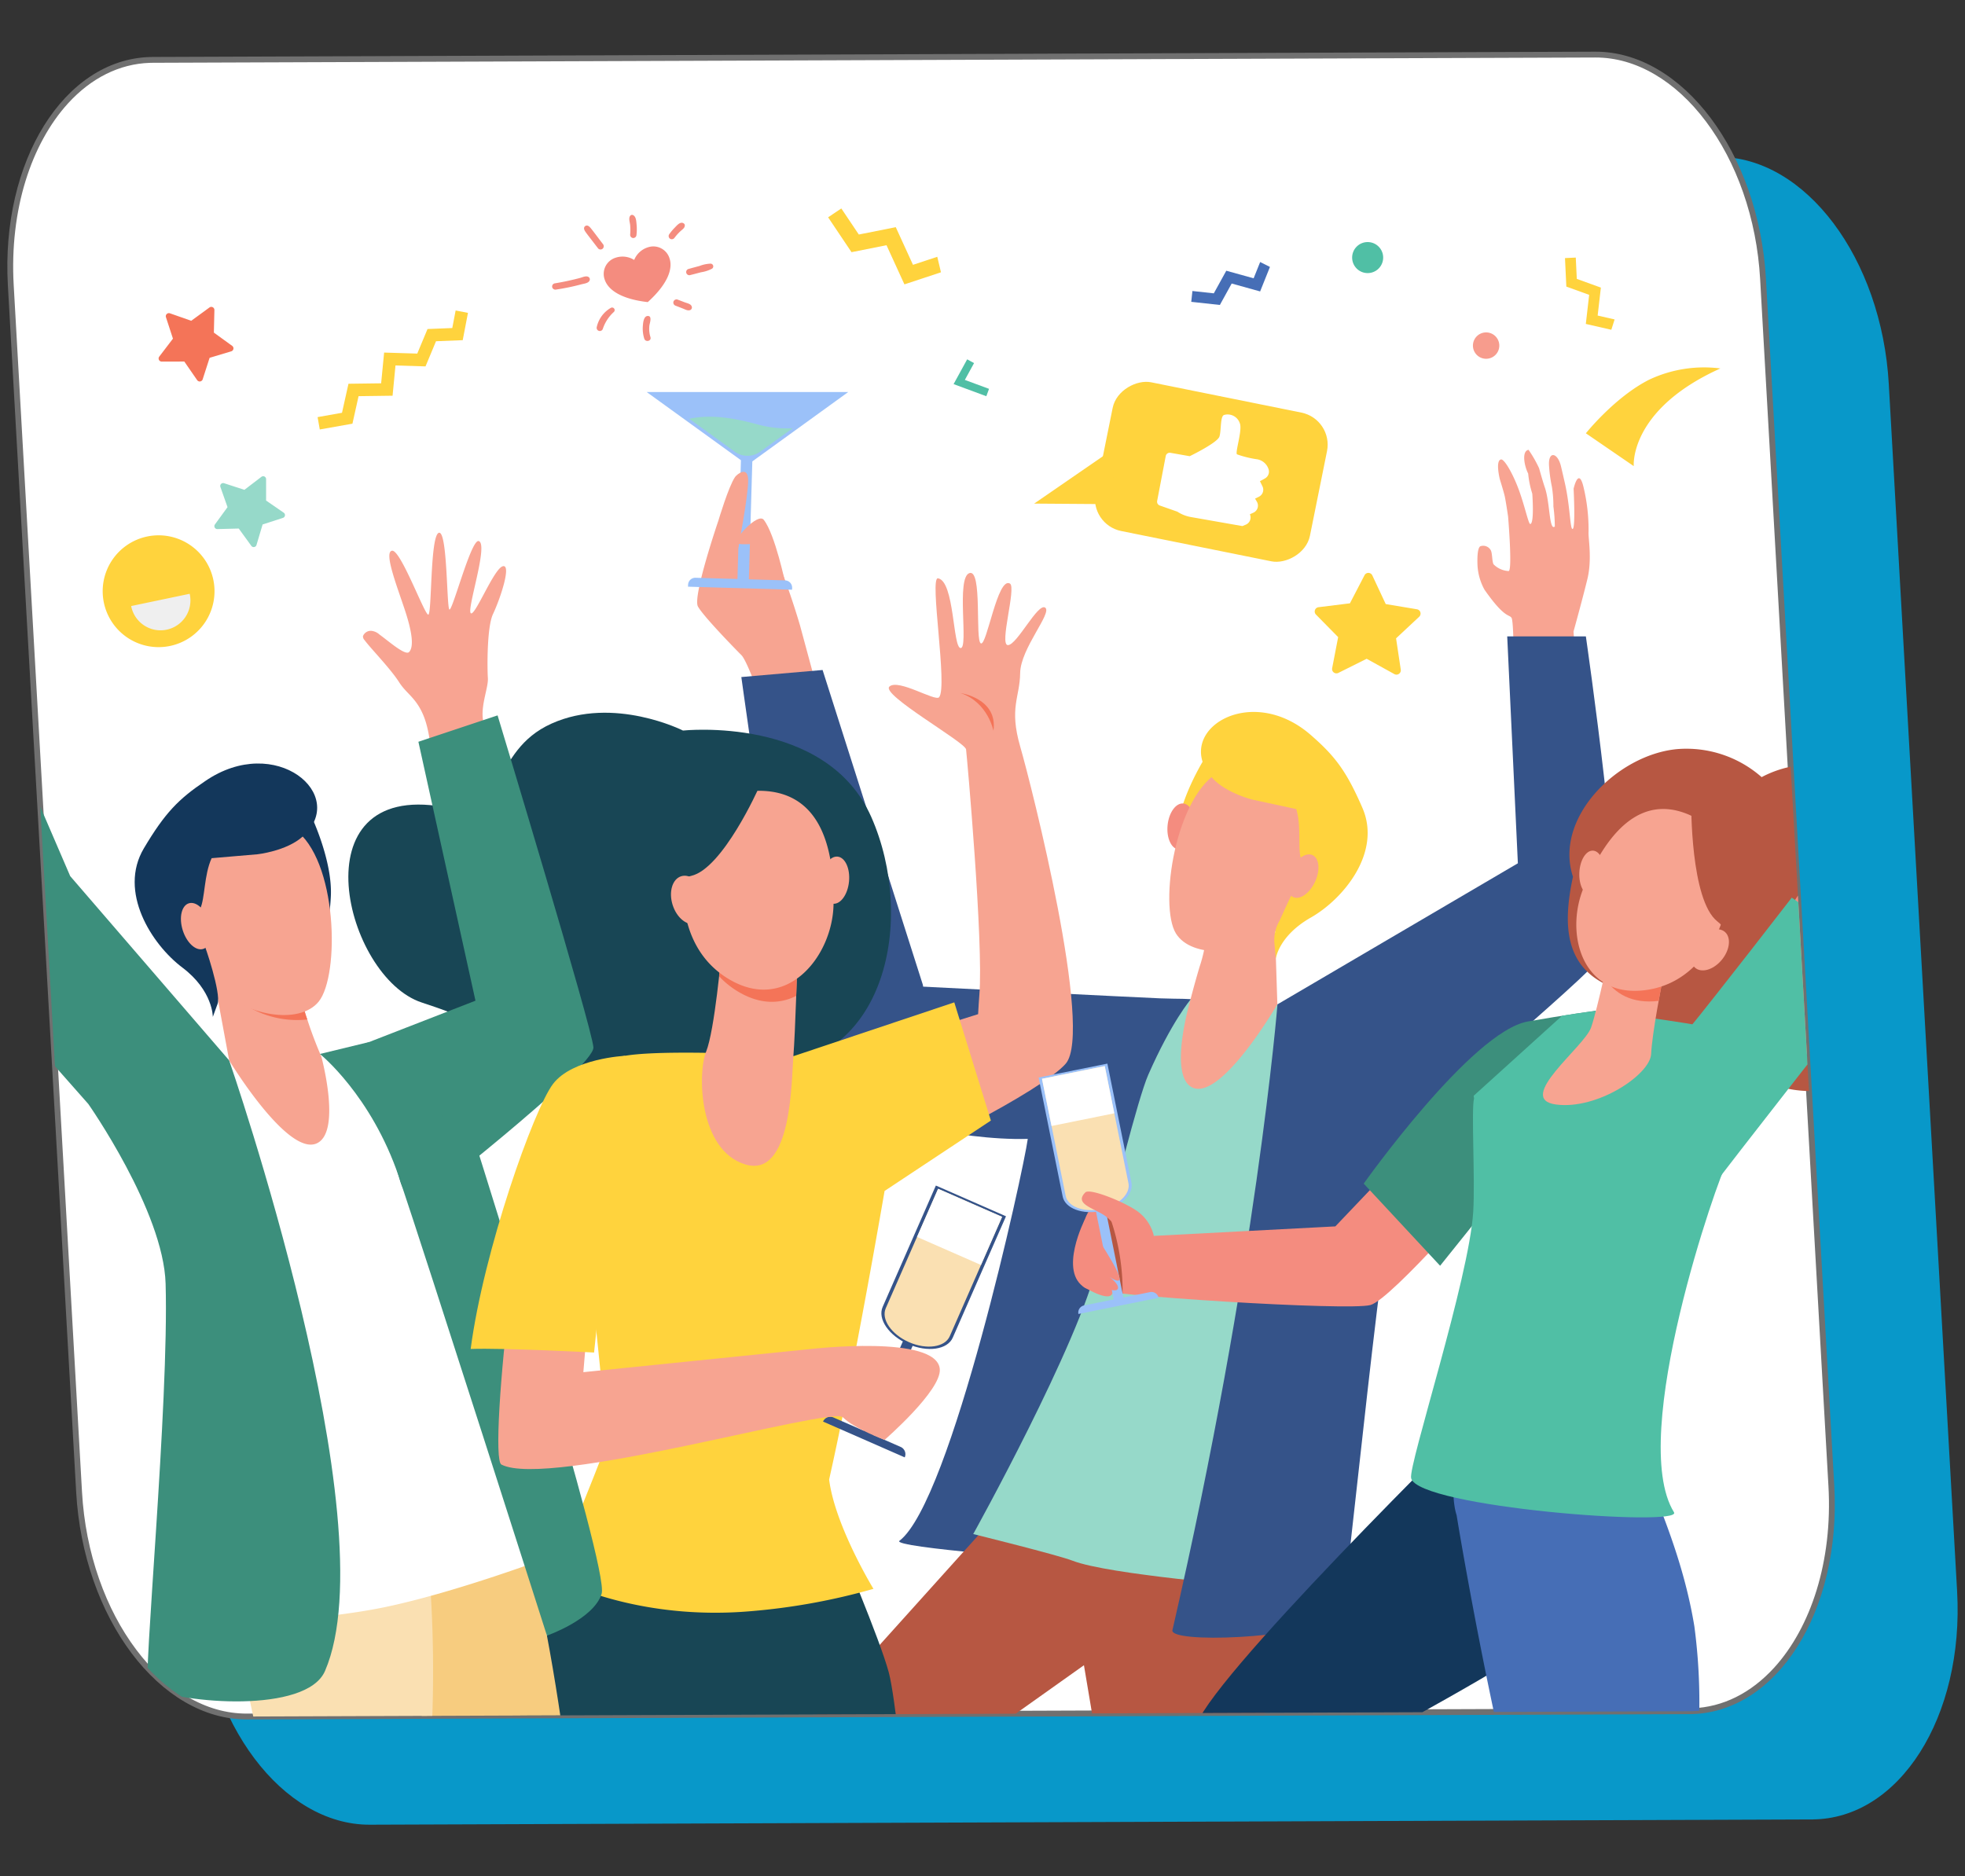
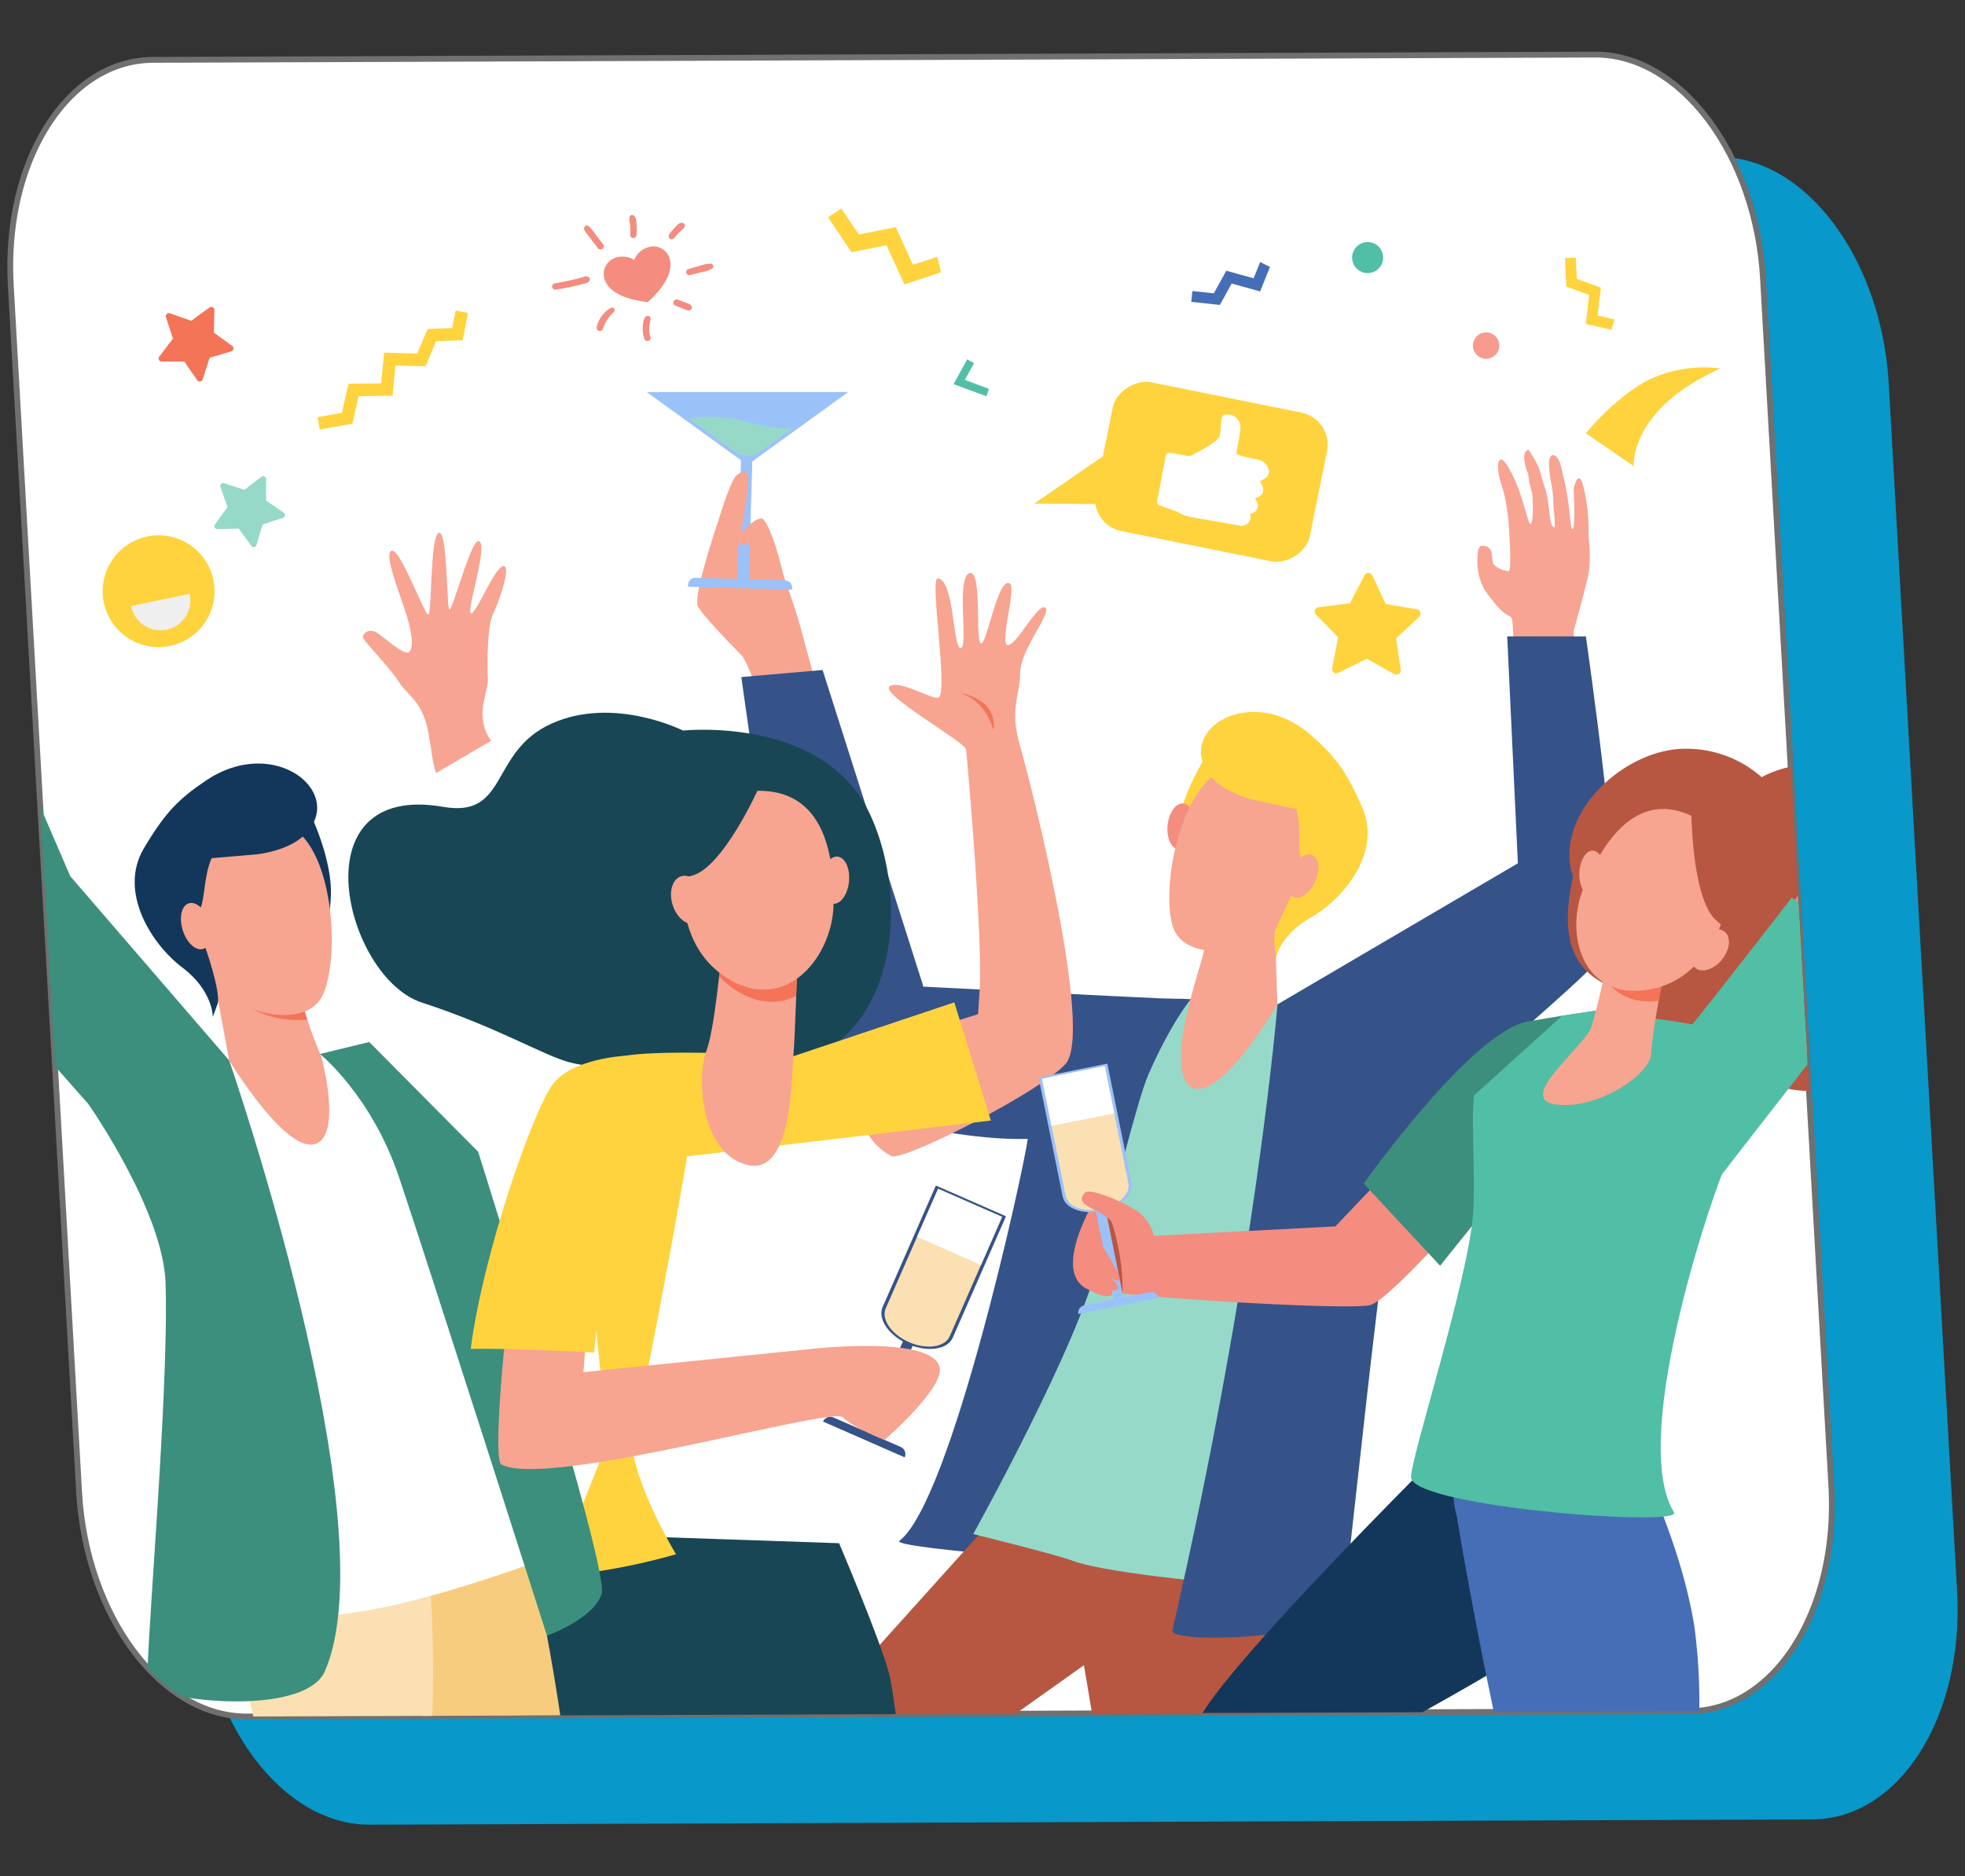
<svg xmlns="http://www.w3.org/2000/svg" width="336.921" height="321.756" viewBox="0 0 336.921 321.756">
  <rect x="0" y="0" width="336.921" height="321.756" fill="#333333" stroke="none" />
  <defs>
    <clipPath id="clip-path">
      <path id="Path_7230" data-name="Path 7230" d="M5194.263,1392.745c-.192.007-.388.01-.581.011l-247.3.907c-14.666.053-27.577-17.2-28.781-38.47l-11.715-207a54.844,54.844,0,0,1,.268-9.426,48.22,48.22,0,0,1,1.787-8.579,35.587,35.587,0,0,1,7.386-13.479c4.08-4.47,9.04-6.931,14.344-7.116.192-.007.388-.011.581-.011l247.3-.907c14.666-.054,27.577,17.2,28.781,38.469l11.715,207a54.8,54.8,0,0,1-.268,9.426,48.177,48.177,0,0,1-1.787,8.579,35.575,35.575,0,0,1-7.386,13.478C5204.527,1390.1,5199.567,1392.56,5194.263,1392.745Z" fill="none" />
    </clipPath>
  </defs>
  <g id="Group_3067" data-name="Group 3067" transform="translate(-4859.064 -820.061)">
    <path id="Path_7113" data-name="Path 7113" d="M26.562.276,273.742,8c14.944.467,27.438,18.348,27.9,39.939l4.484,207.28c.467,21.591-11.269,38.715-26.213,38.248l-247.18-7.725C17.793,285.275,5.3,267.394,4.832,245.8L.349,38.524C-.118,16.933,11.618-.191,26.562.276Z" transform="translate(4879.786 848.531) rotate(-2)" fill="#0898c9" />
    <g id="Path_7114" data-name="Path 7114" transform="translate(4858.72 830.479) rotate(-2)" fill="#fff">
      <path d="M 280.513 292.976 C 280.321 292.976 280.125 292.973 279.932 292.967 L 32.753 285.243 C 18.094 284.784 5.793 267.087 5.332 245.792 L 0.849 38.513 C 0.779 35.319 0.98 32.153 1.445 29.102 C 1.897 26.141 2.598 23.278 3.53 20.591 C 5.355 15.332 8.07 10.763 11.382 7.378 C 15.615 3.053 20.658 0.767 25.966 0.767 C 26.158 0.767 26.354 0.77 26.546 0.776 L 273.726 8.501 C 288.385 8.959 300.686 26.656 301.147 47.951 L 305.63 255.23 C 305.699 258.424 305.499 261.59 305.034 264.641 C 304.582 267.602 303.881 270.465 302.949 273.152 C 301.124 278.411 298.409 282.98 295.096 286.365 C 290.863 290.69 285.821 292.976 280.513 292.976 Z" stroke="none" />
      <path d="M 25.966 1.267 C 20.796 1.267 15.876 3.501 11.74 7.728 C 8.479 11.061 5.803 15.565 4.003 20.755 C 3.08 23.413 2.386 26.247 1.94 29.177 C 1.479 32.2 1.28 35.337 1.348 38.502 L 5.832 245.782 C 5.944 250.966 6.755 256.015 8.243 260.789 C 9.676 265.389 11.672 269.538 14.176 273.121 C 16.662 276.68 19.521 279.498 22.673 281.496 C 25.9 283.542 29.297 284.634 32.768 284.743 L 279.948 292.468 C 280.136 292.473 280.327 292.476 280.513 292.476 C 285.683 292.476 290.602 290.242 294.739 286.015 C 298 282.682 300.676 278.178 302.476 272.988 C 303.398 270.33 304.092 267.496 304.539 264.566 C 305 261.543 305.199 258.406 305.13 255.241 L 300.647 47.961 C 300.535 42.777 299.724 37.728 298.236 32.954 C 296.803 28.354 294.807 24.205 292.303 20.622 C 289.817 17.063 286.958 14.245 283.805 12.247 C 280.578 10.201 277.182 9.109 273.71 9 L 26.531 1.275 C 26.342 1.27 26.152 1.267 25.966 1.267 M 25.966 0.267 C 26.164 0.267 26.362 0.27 26.562 0.276 L 273.742 8.001 C 288.686 8.468 301.179 26.349 301.646 47.94 L 306.13 255.219 C 306.597 276.81 294.861 293.934 279.917 293.467 L 32.737 285.742 C 17.793 285.275 5.299 267.394 4.832 245.803 L 0.349 38.524 C -0.112 17.222 11.307 0.267 25.966 0.267 Z" stroke="none" fill="#707070" />
    </g>
    <g id="Group_3042" data-name="Group 3042" transform="translate(-44.976 -279.258)">
      <g id="Group_3041" data-name="Group 3041" clip-path="url(#clip-path)">
        <g id="Group_3040" data-name="Group 3040">
          <path id="Path_7115" data-name="Path 7115" d="M5027.239,1188.525s-4.473,13.087-3.531,14.792,6.468,7.358,7.469,8.358,3.506,8.16,3.506,8.16l9.885-.849-3.358-12.422s-4.887-16.921-7.866-16.921A21.073,21.073,0,0,1,5027.239,1188.525Z" fill="#f7a491" />
          <g id="Group_3014" data-name="Group 3014">
            <path id="Path_7116" data-name="Path 7116" d="M4888.459,1227.4l16.085,3.859c-3.385-11.341-6.316-23.323-6.446-26.674-.183-4.718-10.018-11.794-13.032-11.882-3.235-.095-4.212,13.285-2.924,16.034.654,1.4,7.4,2.229,7.4,2.229S4888.615,1218.515,4888.459,1227.4Z" fill="#f7a491" />
            <path id="Path_7117" data-name="Path 7117" d="M4890.622,1195.019a17.167,17.167,0,0,0-4.3-2.03c.221.624.394,1.3.56,1.95a27.158,27.158,0,0,1,1.219,8.923,7.659,7.659,0,0,1-1.422,4.352,16.866,16.866,0,0,1-2.1,1.791,22.3,22.3,0,0,0,3.4.732c1.4-1.341,3.7-3.628,3.826-6.75A32.074,32.074,0,0,0,4890.622,1195.019Z" fill="#f47458" />
            <g id="Group_3013" data-name="Group 3013">
              <g id="Group_3011" data-name="Group 3011">
                <path id="Path_7118" data-name="Path 7118" d="M4877.136,1216.058l-2.069-2.136.173-.109c1.907-1.211,9.551-5.8,10.393-6.7a5.425,5.425,0,0,0,1.325-3.385,18.017,18.017,0,0,0-1.068-6.918c-.4-1.354-.852-2.888-2.064-3.26a62.424,62.424,0,0,0-6.623.143l-.07-2.73c1.759-.054,6.305-.456,7.9.017,3.256.968,3.74,3.942,4.387,5.906a18.685,18.685,0,0,1,.926,6.919,7.8,7.8,0,0,1-2,4.911c-.779.847-3.565,2.628-8.772,5.83-.937.576-1.746,1.074-2.265,1.4Z" fill="#355389" />
              </g>
              <path id="Path_7119" data-name="Path 7119" d="M4879.89,1208.321c-1.775-8.433-.857-22.042-.857-22.042l-19.269.75s1.972,13.5.857,22.042-1.4,9.451-1.4,9.451c.039.987,5.174,1.589,11.471,1.344s11.37-1.244,11.331-2.231C4882.021,1217.635,4881.666,1216.754,4879.89,1208.321Z" fill="#355389" />
              <path id="Path_7120" data-name="Path 7120" d="M4878.268,1187.055l-17.681.687c.182,1.368.539,4.271.8,7.726l16.69-.649C4878.062,1191.354,4878.192,1188.432,4878.268,1187.055Z" fill="#f7cc7f" />
              <path id="Path_7121" data-name="Path 7121" d="M4861.383,1195.468l2.307-.09c0-.589.172-1.034.687-1.214,1.387-.485,1.845.9,3.509,1.051l.871-.034a5.751,5.751,0,0,0,.964-.237c2.378-.793,2.412-3.829,2.412-3.829,3.005-.808,5.009-1.6,6.066-2.646.024-.568.048-1.047.069-1.414l-17.681.687C4860.769,1189.11,4861.126,1192.013,4861.383,1195.468Z" fill="#f47458" />
              <path id="Path_7122" data-name="Path 7122" d="M4878.073,1194.819l-16.69.649a72.535,72.535,0,0,1-.051,13.7c-.8,6.108-1.176,8.352-1.335,9.157a10.549,10.549,0,0,0,3.276.648,63.52,63.52,0,0,0,14.742-.573,10.532,10.532,0,0,0,3.216-.9c-.221-.79-.773-3-2.042-9.026A72.587,72.587,0,0,1,4878.073,1194.819Z" fill="#f47458" />
              <g id="Group_3012" data-name="Group 3012">
                <path id="Path_7123" data-name="Path 7123" d="M4864.179,1200.612c.559-1.413-.491-3.77-.489-5.234l-2.307.09c.159,2.124.279,4.458.3,6.773A3.1,3.1,0,0,0,4864.179,1200.612Z" fill="#b75742" />
                <path id="Path_7124" data-name="Path 7124" d="M4867.886,1195.215a3.646,3.646,0,0,0,.871-.034Z" fill="#b75742" />
              </g>
              <path id="Path_7125" data-name="Path 7125" d="M4872.093,1190.079s-.037,2.736-2.428,3.426-4.662-1.062-6.459-.495.5,4.356-.288,6.127a2.411,2.411,0,0,1-4.483-.77c-.48-2.517,1.537-3.59.52-6.335s-2.529-4.772-.648-7.64c2.029-3.095,6.8.649,10.106-1.528,4.575-3.012,11.4-.736,10.62,3.415C4878.714,1187.982,4876.456,1189.015,4872.093,1190.079Z" fill="#fae0b2" />
              <path id="Path_7126" data-name="Path 7126" d="M4865.263,1204.963c.068,1.75-.772,3.2-1.877,3.246s-2.055-1.341-2.123-3.09.772-3.2,1.877-3.247S4865.195,1203.213,4865.263,1204.963Z" fill="#fae0b2" />
              <path id="Path_7127" data-name="Path 7127" d="M4865.689,1211.924c-.051.9-.572,1.589-1.165,1.551s-1.032-.794-.981-1.689.573-1.588,1.165-1.55S4865.74,1211.03,4865.689,1211.924Z" fill="#fae0b2" />
            </g>
            <path id="Path_7128" data-name="Path 7128" d="M4885.066,1192.7s7.4,6.27,6.349,8.079-7.37-3.036-7.37-3.036,6.205,4.19,6.977,5.728-.263,3.332-2.857,1.961a18.661,18.661,0,0,1-4.3-3.141s6.181,3.869,6.253,5.7-8.09-.489-8.09-.489S4880.611,1195.371,4885.066,1192.7Z" fill="#f7a491" />
            <path id="Path_7129" data-name="Path 7129" d="M4888.681,1187.149s-2.272.1-2.189,2.234,3.62,6.337,3.62,6.337l1.973,3.992,5.92,4.173s-1.341-7.071-3.778-9.413A49.356,49.356,0,0,1,4888.681,1187.149Z" fill="#f7a491" />
          </g>
          <g id="Group_3016" data-name="Group 3016">
            <path id="Path_7130" data-name="Path 7130" d="M5056.528,1268.22s44.6,2.238,46.43,2.292c4.36.129,2.89.024,5.188.137l0,.005.195.014-.024,4.1c-4.912,4.42-19.4,92.23-20.352,92.186-1.058-.05-31.219-2.264-29.7-3.425,8.883-6.778,21.226-63.31,22-68.916-12.094.348-28.074-4.218-28.074-4.218Z" fill="#355389" />
            <path id="Path_7131" data-name="Path 7131" d="M5076.025,1357.879l-32.441,36.051,33.457.07,12.852-9.131,16.857-22.345Z" fill="#b75742" />
            <path id="Path_7132" data-name="Path 7132" d="M5089.43,1359.86l-.685,18.179,2.684,15.962h29.4l3.928-40.422Z" fill="#b75742" />
            <path id="Path_7133" data-name="Path 7133" d="M5108.192,1270.7l14.868.815s.34.12.443.139c1.212.224.111,43.551-.969,59.733s-3.271,39.966-3.271,39.966-25.113-2-31.3-4.4c-2.568-1-17.053-4.578-17.053-4.578s18.157-32.7,21.356-46.57c2.467-10.7,6.92-28.243,8.662-32.2C5104.925,1274.517,5108.192,1270.7,5108.192,1270.7Z" fill="#96d9c9" />
            <path id="Path_7134" data-name="Path 7134" d="M5122.636,1258.408l.422,13.127s-9.624,16.583-14.565,14.272c-4.146-1.939-.466-14.554-.466-14.554s.718-2.892,1.714-6.215a24.082,24.082,0,0,0,1.231-6.682C5110.868,1253.87,5122.636,1258.408,5122.636,1258.408Z" fill="#f7a491" />
            <g id="Group_3015" data-name="Group 3015">
              <path id="Path_7135" data-name="Path 7135" d="M5111.138,1228.468s-4.9,7.393-5.27,13.615a32.252,32.252,0,0,0,.951,10.468l15.738-18.812Z" fill="#ffd33d" />
              <path id="Path_7136" data-name="Path 7136" d="M5104.238,1240.81c-.222,2.179.625,4.05,1.891,4.179s2.473-1.532,2.7-3.711-.625-4.049-1.891-4.179S5104.46,1238.632,5104.238,1240.81Z" fill="#f48c7f" />
              <path id="Path_7137" data-name="Path 7137" d="M5127.649,1236.752c.361-.076.326,18.034-4.924,22.3s-14.386,4.637-17.054.344c-2.951-4.749-.144-23.832,7.664-27.885S5127.649,1236.752,5127.649,1236.752Z" fill="#f7a491" />
              <path id="Path_7138" data-name="Path 7138" d="M5128.98,1225.522c4.008,3.514,5.948,6.081,8.66,12.327,3.333,7.681-3.281,15.639-8.828,18.8s-6.017,7.044-6.017,7.044l-.22-2.415a6.515,6.515,0,0,1,.86-4.081c.472-1.009,1.989-4.467,2.581-5.38,1.56-2.407,1.868-2.928,1.1-5.216-.594-1.761.093-5.643-.824-8.546l-7.466-1.61s-4.672-1.123-7.032-3.845C5105.018,1224.786,5118.412,1216.071,5128.98,1225.522Z" fill="#ffd33d" />
              <path id="Path_7139" data-name="Path 7139" d="M5125.338,1248.585c-.92,1.988-.729,4.032.426,4.567s2.837-.643,3.757-2.63.728-4.032-.427-4.567S5126.257,1246.6,5125.338,1248.585Z" fill="#f7a491" />
            </g>
            <path id="Path_7140" data-name="Path 7140" d="M5176.213,1198.625c-.848,3.486-2.379,9-2.379,9,.121,1.515.569,7.819,1.1,15.545l-11.356-4.545s.136-12.589-.37-13.359c-.429-.652-1.149.161-4.63-4.82a9.723,9.723,0,0,1-1.193-4.007s-.207-3.162.5-3.456a1.474,1.474,0,0,1,1.781.724c.257.547.191,1.819.448,2.365a3.932,3.932,0,0,0,2.591,1.171c.692-.034-.086-9.353-.086-9.353s-.386-2.643-.582-3.507c-.167-.738-.838-2.9-.838-2.9s-.788-3.137.186-3.376c.574-.141,2.037,2.407,3.04,5.111,1.08,2.913,1.692,6,2,5.959.725-.1.341-5.206.341-5.206a16.38,16.38,0,0,1-.705-3.445c-.682-1.353-1.135-3.864.066-4.072a20.805,20.805,0,0,1,1.806,3.151s.622,2.246.985,3.295c.639,1.851.736,4.774,1.07,6.063.278,1.072.529.631.643.676a26.766,26.766,0,0,0-.244-3.477,20.558,20.558,0,0,0-.257-3.371,24.686,24.686,0,0,1-.486-3.559c-.195-2.642,1.469-2.372,2.044.044.219.921.45,1.925.68,2.944.893,3.962.868,7.778,1.295,7.81.555.041.189-6.908.189-6.908s.852-3.846,1.7-.277a31.106,31.106,0,0,1,.865,7.67C5176.33,1191.523,5177.062,1195.139,5176.213,1198.625Z" fill="#f8a492" />
            <path id="Path_7141" data-name="Path 7141" d="M5123.079,1271.542l41.216-24.188-1.826-38.91h13.485s6.906,47.67,4.514,52.614c-2.47,5.1-30.193,26.123-35.738,35.243-3.194,5.255-9.855,79.741-10.864,80.384-7.173,3.733-29.325,4.436-28.8,2.171C5119.483,1316.271,5123.079,1271.542,5123.079,1271.542Z" fill="#355389" />
            <path id="Path_7142" data-name="Path 7142" d="M5031.151,1215.417s9.336,67.91,12.428,71,21.458,6.837,21.458,6.837l-2.755-25.036-17.2-54.01Z" fill="#355389" />
          </g>
          <path id="Path_7143" data-name="Path 7143" d="M4993.129,1394s1.285-5.966,1.972-7.875c2.211-6.152,11.252-23.6,11.252-23.6l41.559,1.42s6.993,16.441,8.526,22.181c.606,2.268,1.275,7.875,1.275,7.875Z" fill="#184655" />
          <path id="Path_7144" data-name="Path 7144" d="M5021.145,1224.591s24.584-2.626,32.29,14.832,2.592,42.945-19.057,42.945-28.155.311-32.681-.883-12.171-5.943-25.349-10.259-21.468-37.926,3.7-33.548c11.23,1.953,7.893-9.481,18.563-14.28S5021.145,1224.591,5021.145,1224.591Z" fill="#184655" />
          <path id="Path_7145" data-name="Path 7145" d="M5250.9,1166.594l-2.6,2.533-4.539-3.74-4.264,3.234-3.854-2.243-1.136,1.951,5.155,3,4.041-3.065,4.721,3.891,3.919-3.812Z" fill="#50bfa5" />
          <g id="Group_3018" data-name="Group 3018">
            <rect id="Rectangle_771" data-name="Rectangle 771" width="26.016" height="37.494" rx="5.611" transform="translate(5090.782 1189.268) rotate(-78.592)" fill="#ffd33d" />
            <path id="Path_7146" data-name="Path 7146" d="M5094.505,1176.62l-13.146,9.056,14.031.1Z" fill="#ffd33d" />
            <g id="Group_3017" data-name="Group 3017">
              <path id="Path_7147" data-name="Path 7147" d="M5104.714,1176.964l3.315.582s4.765-2.3,5.1-3.375.109-3.531.812-3.7a2.2,2.2,0,0,1,2.7,1.491c.422,1.177-.848,4.93-.51,5.263a17.771,17.771,0,0,0,3.5.858,2.5,2.5,0,0,1,1.927,1.725v0a1.329,1.329,0,0,1-.628,1.552l-.857.473.431.883a1.332,1.332,0,0,1-.6,1.775l-.668.33.31.531a1.33,1.33,0,0,1-.606,1.886l-.588.262.05.158a1.33,1.33,0,0,1-.759,1.629l-.586.243-8.828-1.551a6.159,6.159,0,0,1-2.317-.919l-3.015-1.058a.693.693,0,0,1-.451-.785l1.474-7.705A.694.694,0,0,1,5104.714,1176.964Z" fill="#fff" />
            </g>
          </g>
          <path id="Path_7148" data-name="Path 7148" d="M4947.129,1192.917l-2.152-2.965-3.662.092a.5.5,0,0,1-.419-.8l2.155-2.962-1.219-3.455a.5.5,0,0,1,.631-.646l3.483,1.134,2.909-2.226a.5.5,0,0,1,.81.4l0,3.663,3.017,2.079a.5.5,0,0,1-.131.893l-3.484,1.13-1.045,3.511A.5.5,0,0,1,4947.129,1192.917Z" fill="#96d9c9" />
          <path id="Path_7149" data-name="Path 7149" d="M5180.882,1154.094l-2.906-.664.551-4.793-4.129-1.494-.174-3.655-1.85.088.232,4.888,3.913,1.416-.573,4.987,4.373,1Z" fill="#ffd33d" />
          <path id="Path_7150" data-name="Path 7150" d="M4937.842,1164.5l-2.2-3.185-3.872.009a.532.532,0,0,1-.424-.855l2.348-3.078-1.2-3.679a.532.532,0,0,1,.681-.668l3.654,1.282,3.127-2.283a.532.532,0,0,1,.845.443l-.09,3.87,3.137,2.269a.531.531,0,0,1-.159.94l-3.709,1.111-1.188,3.684A.533.533,0,0,1,4937.842,1164.5Z" fill="#f47458" />
          <g id="Group_3019" data-name="Group 3019">
            <path id="Path_7151" data-name="Path 7151" d="M5069.871,1160.937l1.18.646-1.578,2.882,4.149,1.534-.466,1.262-5.612-2.075Z" fill="#50bfa5" />
          </g>
          <path id="Path_7152" data-name="Path 7152" d="M5064.746,1143.354l-4.164,1.375-2.953-6.455-6.336,1.26-3-4.47-2.263,1.519,4.012,5.978,6-1.194,3.072,6.715,6.266-2.07Z" fill="#ffd33d" />
          <path id="Path_7153" data-name="Path 7153" d="M5280.963,1225.649l-3.8.514-1.732,3.423a.528.528,0,0,1-.946-.009l-1.663-3.457-3.791-.589a.527.527,0,0,1-.283-.9l2.773-2.65-.611-3.788a.527.527,0,0,1,.77-.548l3.378,1.819,3.413-1.752a.527.527,0,0,1,.759.564l-.685,3.774,2.72,2.705A.527.527,0,0,1,5280.963,1225.649Z" fill="#96d9c9" />
          <path id="Path_7154" data-name="Path 7154" d="M4983.379,1157.651l-4.58.183-1.8,4.313-5.148-.158-.5,5.186-5.83.078-1.052,4.718-5.6.992-.375-2.119,4.185-.742,1.11-4.979,5.6-.075.512-5.272,5.681.175,1.76-4.212,4.245-.17.577-3.008,2.113.406Z" fill="#ffd33d" />
          <g id="Group_3021" data-name="Group 3021">
            <g id="Group_3020" data-name="Group 3020">
              <path id="Path_7155" data-name="Path 7155" d="M4940.617,1198.735a9.587,9.587,0,1,1-11.352-7.416A9.586,9.586,0,0,1,4940.617,1198.735Z" fill="#ffd33d" />
              <path id="Path_7156" data-name="Path 7156" d="M4926.53,1203.241a5.126,5.126,0,1,0,10.033-2.1Z" fill="#efefef" />
            </g>
          </g>
          <g id="Group_3030" data-name="Group 3030">
            <path id="Path_7157" data-name="Path 7157" d="M5012.777,1143.894a3.75,3.75,0,0,1,2.373-2.172,2.905,2.905,0,0,1,3.7,1.94c.568,1.765-.308,4.352-3.743,7.461-4.6-.523-6.823-2.114-7.391-3.879a2.906,2.906,0,0,1,1.872-3.731A3.752,3.752,0,0,1,5012.777,1143.894Z" fill="#f48c7f" />
            <g id="Group_3022" data-name="Group 3022">
              <path id="Path_7158" data-name="Path 7158" d="M4999.378,1148.973a38.654,38.654,0,0,0,4.33-.894c.43-.114,1.21-.186,1.409-.635a.467.467,0,0,0-.159-.621c-.412-.273-1.022.04-1.456.155-1.321.352-2.833.687-4.38.937a.549.549,0,0,0-.4.657.556.556,0,0,0,.657.4Z" fill="#f48c7f" />
            </g>
            <g id="Group_3023" data-name="Group 3023">
              <path id="Path_7159" data-name="Path 7159" d="M5022.339,1146.5c.635-.158,1.266-.327,1.9-.495a6,6,0,0,0,1.866-.6.472.472,0,0,0-.215-.878,5.922,5.922,0,0,0-1.913.4c-.632.17-1.265.337-1.894.516a.545.545,0,0,0,.257,1.058Z" fill="#f48c7f" />
            </g>
            <g id="Group_3024" data-name="Group 3024">
              <path id="Path_7160" data-name="Path 7160" d="M5007.4,1155.713a6.8,6.8,0,0,1,1.905-2.912.44.44,0,0,0-.513-.7,5.067,5.067,0,0,0-2.436,3.318.543.543,0,0,0,1.044.294Z" fill="#f48c7f" />
            </g>
            <g id="Group_3025" data-name="Group 3025">
              <path id="Path_7161" data-name="Path 7161" d="M5015.57,1157.134a4.8,4.8,0,0,1-.185-1.984c.049-.412.53-1.651-.265-1.65-.748,0-.823,1.249-.862,1.779a5.67,5.67,0,0,0,.25,2.113c.21.668,1.267.417,1.062-.258Z" fill="#f48c7f" />
            </g>
            <g id="Group_3026" data-name="Group 3026">
              <path id="Path_7162" data-name="Path 7162" d="M5019.889,1151.744l1.256.489c.418.162.852.445,1.29.229a.481.481,0,0,0,.188-.637c-.166-.413-.793-.518-1.176-.665l-1.258-.481a.557.557,0,0,0-.682.382.566.566,0,0,0,.382.683Z" fill="#f48c7f" />
            </g>
            <g id="Group_3027" data-name="Group 3027">
              <path id="Path_7163" data-name="Path 7163" d="M5007.408,1141.156c-2.191-2.88-2.169-2.9-2.51-3.1a.482.482,0,0,0-.706.522c.1.4.093.331,2.41,3.353a.563.563,0,0,0,.792.015.575.575,0,0,0,.014-.792Z" fill="#f48c7f" />
            </g>
            <g id="Group_3028" data-name="Group 3028">
              <path id="Path_7164" data-name="Path 7164" d="M5013.171,1139.608a8.3,8.3,0,0,0,.018-1.779c-.054-.552-.062-1.405-.65-1.644a.412.412,0,0,0-.412.1c-.369.423-.087,1.119-.04,1.628a9.8,9.8,0,0,1,0,1.672.546.546,0,0,0,.531.551.554.554,0,0,0,.552-.531Z" fill="#f48c7f" />
            </g>
            <g id="Group_3029" data-name="Group 3029">
              <path id="Path_7165" data-name="Path 7165" d="M5021.457,1138c.03-.271-.229-.452-.463-.48-.481-.059-.943.514-1.252.826a9.472,9.472,0,0,0-.98,1.177.552.552,0,0,0,.192.749.56.56,0,0,0,.748-.192C5020.882,1138.549,5021.384,1138.671,5021.457,1138Z" fill="#f48c7f" />
            </g>
          </g>
          <path id="Path_7166" data-name="Path 7166" d="M5120.108,1144.251l-1.119,2.791-4.688-1.3-2.139,3.878-3.668-.4-.2,1.857,4.906.537,2.026-3.676,4.878,1.356,1.683-4.2Z" fill="#466eb6" />
          <g id="Group_3031" data-name="Group 3031">
            <path id="Path_7167" data-name="Path 7167" d="M5049.908,1280.08l21.84-6.853c.073-1.348.145-2.478.215-3.318.736-8.829-2.126-40.847-2.28-42.088s-14.692-9.409-13.136-10.777,7.86,2.615,8.514,1.835c1.508-1.8-1.711-20.651-.188-20.393,2.848.482,2.513,11.975,3.888,11.96s-.8-12.026,1.48-12.846.958,11.556,1.978,12.048,2.855-11.483,4.981-10.264c1.154.663-1.9,10.61-.329,10.558s5.128-7.313,6.382-6.426-4.241,7.01-4.294,11.219-1.926,5.917.015,12.63,12.584,48.743,7.809,54.339c-3.877,4.544-27.871,16.861-29.9,15.846C5049.1,1293.661,5049.908,1280.08,5049.908,1280.08Z" fill="#f7a491" />
            <path id="Path_7168" data-name="Path 7168" d="M5068.759,1218.172s6.4.891,5.618,6.46C5074.377,1224.632,5073.438,1219.746,5068.759,1218.172Z" fill="#f47458" />
          </g>
          <path id="Path_7169" data-name="Path 7169" d="M4978.8,1231.894c-1.281-4.12-.708-8.52-3.469-12.214-.976-1.306-1.988-2.005-2.893-3.428-1.457-2.291-4.837-5.733-5.886-7.161a.922.922,0,0,1-.277-.689,1.441,1.441,0,0,1,1.408-.911,2.378,2.378,0,0,1,1.4.621c1.54,1.1,4.448,3.694,5.1,3.014.767-.8.648-3.022-.686-7.087s-3.705-10.071-2.236-10.284,5.571,10.991,6.209,10.962.3-13.429,1.792-14.025,1.353,12.55,1.818,13.132,3.729-12.087,5.035-11.727c1.724.474-2,11.479-1.375,12.346s3.929-7.524,5.477-8.014-.245,5.2-1.651,8.2c-1.063,2.264-.985,9.345-.875,10.964s-1.266,4.7-.822,7.252a6.7,6.7,0,0,0,1.4,3.491Q4983.531,1229.11,4978.8,1231.894Z" fill="#f8a492" />
-           <path id="Path_7170" data-name="Path 7170" d="M5073.936,1291.47l-6.273-20.268-27.515,9.208s-27.613-1.62-30.892.552c-9.718,6.438-2.044,46.958-1.28,65.987-1.64,4.73-9.124,22.728-9.124,22.728s13.433,7.676,33.843,5.931a109.179,109.179,0,0,0,21.109-3.838s-6.6-10.8-7.6-18.748c4.385-19.5,9.506-49.479,9.506-49.479Z" fill="#ffd33d" />
+           <path id="Path_7170" data-name="Path 7170" d="M5073.936,1291.47l-6.273-20.268-27.515,9.208s-27.613-1.62-30.892.552c-9.718,6.438-2.044,46.958-1.28,65.987-1.64,4.73-9.124,22.728-9.124,22.728a109.179,109.179,0,0,0,21.109-3.838s-6.6-10.8-7.6-18.748c4.385-19.5,9.506-49.479,9.506-49.479Z" fill="#ffd33d" />
          <path id="Path_7171" data-name="Path 7171" d="M5027.742,1262.693s-1.153,13.3-2.636,16.981-1.26,16.936,6.758,19.328,7.874-14.614,8.206-18.553.7-16.826.7-16.826Z" fill="#f7a491" />
          <path id="Path_7172" data-name="Path 7172" d="M5027.339,1266.727a14.521,14.521,0,0,0,2.884,2.4c3.884,2.473,7.445,2.438,10.338.959.123-3.511.207-6.465.207-6.465l-13.026-.93S5027.6,1264.384,5027.339,1266.727Z" fill="#f47458" />
          <path id="Path_7173" data-name="Path 7173" d="M5031.849,1235.063a14.437,14.437,0,0,0-8.1,5.848c-3.092,4.72-5.338,19.563,4.847,26.049s18.232-3.639,18.363-12.586S5045.172,1233.485,5031.849,1235.063Z" fill="#f7a491" />
          <path id="Path_7174" data-name="Path 7174" d="M5049.614,1250.475c-.214,2.232-1.44,3.939-2.74,3.815s-2.18-2.034-1.966-4.265,1.44-3.939,2.74-3.815S5049.828,1248.244,5049.614,1250.475Z" fill="#f7a491" />
          <path id="Path_7175" data-name="Path 7175" d="M5034.106,1234.485s-6.149,13.793-11.551,15.025-5.325,8.172-5.325,8.172.121-16.027,5.184-19.7S5034.106,1234.485,5034.106,1234.485Z" fill="#184655" />
          <path id="Path_7176" data-name="Path 7176" d="M5024.856,1252.764c.711,2.24.06,4.446-1.454,4.926s-3.317-.945-4.029-3.185-.06-4.445,1.454-4.926S5024.145,1250.524,5024.856,1252.764Z" fill="#f7a491" />
-           <path id="Path_7177" data-name="Path 7177" d="M4962.284,1279.967l23.28-9.051-9.785-44.4,13.577-4.525s16.187,53.492,16.432,56.916-30.987,27.723-30.987,27.723Z" fill="#3c8f7c" />
          <g id="Group_3035" data-name="Group 3035">
            <g id="Group_3034" data-name="Group 3034">
              <g id="Group_3032" data-name="Group 3032">
                <path id="Path_7178" data-name="Path 7178" d="M4972.429,1378.267c0,.01,0,.024,0,.04Z" fill="#f7cc7f" />
                <path id="Path_7179" data-name="Path 7179" d="M4990.128,1352.043c-.647-1.3-1.262-2.506-1.852-3.636-5.424,1.873-11.554,3.953-17.86,6.1l2.013,23.763c-.016-.493,1.922,7.206,4.037,15.734h23.722C4998,1379.224,4994.5,1360.889,4990.128,1352.043Z" fill="#f7cc7f" />
              </g>
              <path id="Path_7180" data-name="Path 7180" d="M4970.416,1354.5c-10.5,3.572-20.149,7-29.167,10.273,1.833,8.622,4.226,19.586,6.285,29.224h30.614a218.316,218.316,0,0,0-.957-30.117Z" fill="#fae0b2" />
              <path id="Path_7181" data-name="Path 7181" d="M4966.449,1280.08l-7.488.04s-13.257.729-15.688,1.039c-.21.027-4.224,47.428-4.471,65.118a162.371,162.371,0,0,0,2.608,31.539s16.967-.473,28.743-2.935c12.244-2.561,28.131-8.562,28.131-8.562s-18.671-42.367-22-52.569S4966.449,1280.08,4966.449,1280.08Z" fill="#fff" />
              <path id="Path_7182" data-name="Path 7182" d="M4943.333,1281.155l-27.256-31.6s-15.657-36.328-16.131-37.5c-.465-1.151-11.549,2.976-14.439,4.726-.779.472,13.123,48.579,13.123,48.579l20.548,23.261s12.889,18.355,13.257,30.8c.61,20.667-3.961,68.473-2.983,69.253,5.827,2.774,27.13,4.525,30.31-2.813C4970.8,1360.375,4943.333,1281.155,4943.333,1281.155Z" fill="#3c8f7c" />
              <path id="Path_7183" data-name="Path 7183" d="M4940.8,1267.492l2.535,13.663s10.084,16.65,15.084,14.193c4.2-2.061.72-14.846.72-14.846s-1.32-2.964-2.4-6.337a24.6,24.6,0,0,1-1.389-6.8C4955.364,1262.781,4940.8,1267.492,4940.8,1267.492Z" fill="#f7a491" />
              <path id="Path_7184" data-name="Path 7184" d="M4955.346,1267.365c.018-4.584-11.91.282-11.91.282l.006,1.341a7.352,7.352,0,0,0,1.689,1.989,16.56,16.56,0,0,0,11.6,3.165A24.522,24.522,0,0,1,4955.346,1267.365Z" fill="#f47458" />
              <g id="Group_3033" data-name="Group 3033">
                <path id="Path_7185" data-name="Path 7185" d="M4957.132,1238.632s4.061,8.23,3.62,14.662a33.359,33.359,0,0,1-2.351,10.615l-13.678-21.368Z" fill="#13375b" />
                <path id="Path_7186" data-name="Path 7186" d="M4939.1,1244.965c-.36-.126-2.7,18.46,2.125,23.523s14.152,6.645,17.453,2.59c3.652-4.484,3.276-24.433-4.2-29.616S4939.1,1244.965,4939.1,1244.965Z" fill="#f7a491" />
                <path id="Path_7187" data-name="Path 7187" d="M4939.212,1233.267c-4.574,3.079-6.9,5.458-10.5,11.512-4.429,7.443,1.313,16.476,6.589,20.449s5.23,8.467,5.23,8.467l.822-2.258c.594-1.826-2.061-9.785-2.549-10.8-1.285-2.675-1.532-3.25-.441-5.5.839-1.729.644-5.8,1.966-8.66l7.872-.672s4.941-.539,7.719-3.022C4963.894,1235.658,4951.3,1224.958,4939.212,1233.267Z" fill="#13375b" />
                <path id="Path_7188" data-name="Path 7188" d="M4939.921,1257.409c.683,2.16.219,4.233-1.037,4.63s-2.826-1.032-3.509-3.192-.218-4.233,1.037-4.63S4939.239,1255.249,4939.921,1257.409Z" fill="#f7a491" />
              </g>
              <path id="Path_7189" data-name="Path 7189" d="M4986.021,1296.816,4967.351,1278l-8.451,2.052s8.8,7.067,13.529,21.052,25.389,78.687,25.389,78.687,8.012-2.791,9.38-7.177S4986.021,1296.816,4986.021,1296.816Z" fill="#3c8f7c" />
            </g>
          </g>
          <path id="Path_7190" data-name="Path 7190" d="M5199.016,1162.5a22.054,22.054,0,0,0-12.193,1.919c-5.886,2.964-10.867,9.2-10.867,9.2l8.209,5.629S5183.318,1169.584,5199.016,1162.5Z" fill="#ffd33d" />
          <path id="Path_7191" data-name="Path 7191" d="M5132.452,1213.9l1.029-5.328-3.805-3.868a.746.746,0,0,1,.44-1.263l5.385-.667,2.5-4.814a.745.745,0,0,1,1.337.028l2.3,4.915,5.352.893a.746.746,0,0,1,.386,1.28l-3.964,3.705.805,5.366a.746.746,0,0,1-1.1.763l-4.748-2.625-4.855,2.423A.745.745,0,0,1,5132.452,1213.9Z" fill="#ffd33d" />
          <path id="Path_7192" data-name="Path 7192" d="M4864.421,1259.045a22.054,22.054,0,0,1,12.193,1.919c5.885,2.964,10.866,9.2,10.866,9.2l-8.208,5.63S4880.119,1266.132,4864.421,1259.045Z" fill="#fae0b2" />
          <path id="Path_7193" data-name="Path 7193" d="M4864.189,1263.947l-1.03-5.328,3.806-3.868a.746.746,0,0,0-.44-1.263l-5.385-.667-2.5-4.814a.746.746,0,0,0-1.337.028l-2.3,4.915-5.352.893a.745.745,0,0,0-.386,1.28l3.964,3.7-.805,5.366a.746.746,0,0,0,1.1.763l4.749-2.625,4.855,2.423A.745.745,0,0,0,4864.189,1263.947Z" fill="#f7cc7f" />
          <path id="Path_7194" data-name="Path 7194" d="M5141.2,1143.488a2.66,2.66,0,1,1-2.66-2.66A2.66,2.66,0,0,1,5141.2,1143.488Z" fill="#50bfa5" />
          <path id="Path_7195" data-name="Path 7195" d="M5238.95,1145.71a2.222,2.222,0,1,1-2.222-2.222A2.222,2.222,0,0,1,5238.95,1145.71Z" fill="#b75742" />
          <path id="Path_7196" data-name="Path 7196" d="M5161.113,1158.582a2.261,2.261,0,1,1-2.262-2.262A2.261,2.261,0,0,1,5161.113,1158.582Z" fill="#f79c8d" />
          <g id="Group_3036" data-name="Group 3036">
            <path id="Path_7197" data-name="Path 7197" d="M5064.506,1302.613l-9.123,20.808c-.907,2.068,1.05,4.923,4.37,6.379h0c3.32,1.456,6.746.96,7.652-1.108l9.124-20.808Z" fill="#355389" />
            <rect id="Rectangle_772" data-name="Rectangle 772" width="1.84" height="20.336" transform="matrix(0.916, 0.401, -0.401, 0.916, 5060.122, 1326.425)" fill="#355389" />
            <path id="Path_7198" data-name="Path 7198" d="M5059.166,1349.226l-14.007-6.141h0a1.36,1.36,0,0,1,1.792-.7l11.515,5.049a1.361,1.361,0,0,1,.7,1.792Z" fill="#355389" />
            <path id="Path_7199" data-name="Path 7199" d="M5059.9,1329.472c-3.025-1.326-4.813-3.937-3.988-5.82l8.98-20.481,10.969,4.81-8.98,20.481C5066.053,1330.345,5062.921,1330.8,5059.9,1329.472Z" fill="#fae0b2" />
            <rect id="Rectangle_773" data-name="Rectangle 773" width="9.009" height="11.977" transform="translate(5061.271 1311.422) rotate(-66.324)" fill="#fff" />
          </g>
          <path id="Path_7200" data-name="Path 7200" d="M5008.526,1281.589s-6.343-.054-9.674,4.342c-5.06,6.676-11.234,63.277-8.841,64.526,8.025,4.188,56.632-10.03,58.557-8.1s7.14,3.873,7.14,3.873,9.784-8.491,9.47-12.146c-.511-5.951-22.1-3.444-22.1-3.444l-39.017,3.975Z" fill="#f7a491" />
          <path id="Path_7201" data-name="Path 7201" d="M5005.9,1331.247l5.331-50.884s-9.044.438-12.375,4.834c-3.309,4.366-11.888,28.563-14.115,45.438C4990.37,1330.432,5005.893,1331.247,5005.9,1331.247Z" fill="#ffd33d" />
          <path id="Path_7202" data-name="Path 7202" d="M5146.006,1394c8.014-4.463,16.258-9.128,19.192-11.333,6.274-4.716,23.016-17.422,23.016-17.422l-26.358-27.675s-45.769,44.628-52.187,56.43Z" fill="#13375b" />
          <path id="Path_7203" data-name="Path 7203" d="M5160.419,1394h34.958a98.686,98.686,0,0,0-.819-15.8c-2.947-17.9-11.54-30.458-12.588-40.672-.009-.085-.122-1.173-.012-1.206l-27.406,7.31s-2.382,10.576-.753,15.532C5153.786,1359.161,5156.464,1375.522,5160.419,1394Z" fill="#466eb6" />
          <g id="Group_3037" data-name="Group 3037">
            <path id="Path_7204" data-name="Path 7204" d="M5148.427,1293.411,5133,1309.617l-31.12,1.63s-8.477-4.793-10.4-4.793-4.245,12.434-1.323,13.739,45.191,3.95,48.87,2.907,21.05-21.2,21.05-21.2Z" fill="#f48c7f" />
            <path id="Path_7205" data-name="Path 7205" d="M5137.862,1302.284l13.1,14.085,12.68-15.811,14.037-27.933s-5.707.8-11.682,1.858C5156.35,1276.2,5137.862,1302.284,5137.862,1302.284Z" fill="#3c8f7c" />
            <path id="Path_7206" data-name="Path 7206" d="M5230.009,1238.3c-5.718-7.569-15.635-10.1-23.918-5.721a19.505,19.505,0,0,0-14.542-4.8c-10.209.984-21.127,11.795-17.806,21.88-1.732,8.031-1.438,15.132,5.783,18.534.7,9.839,13.01,18.227,24.1,14.354,5.772,5.2,14.74,4.63,21.864,1.405,1.681-.76,3.522-2.325,4.064-2.4.007,0,18.85,4.723,24.943-12.84C5260.88,1250.334,5248.1,1229.828,5230.009,1238.3Z" fill="#b75742" />
            <path id="Path_7207" data-name="Path 7207" d="M5156.641,1307.1c.34-5.658-.359-17.6.142-19.428-.02-.149-.042-.3-.067-.453l15.152-13.714c.071-.009,5.448-.889,6.149-.8,4.537.6,19.273,2.322,22.1,3.657l.033,22.313c-1.378,2.091-17.139,46.943-9.086,59.966,1.586,2.565-43.9-.841-45.072-5.847C5145.485,1350.624,5155.954,1318.533,5156.641,1307.1Z" fill="#50bfa5" />
            <path id="Path_7208" data-name="Path 7208" d="M5189.048,1267.653s-1.744,8.838-1.9,12.383-9.228,9.634-16.321,8.68,4.881-9.879,6.028-13.215,3.339-13.8,3.339-13.8Z" fill="#f7a491" />
            <path id="Path_7209" data-name="Path 7209" d="M5179.066,1266.836c1.715,2.851,4.8,4.673,9.366,4.112.341-1.9.616-3.3.616-3.3l-8.858-5.956S5179.7,1264.026,5179.066,1266.836Z" fill="#f47458" />
            <path id="Path_7210" data-name="Path 7210" d="M5195.948,1240.245a13.93,13.93,0,0,1,4.6,8.413c.788,5.426-2.82,18.64-13.993,20.388s-14.329-9.555-10.956-17.576S5185.249,1233.571,5195.948,1240.245Z" fill="#f7a491" />
            <path id="Path_7211" data-name="Path 7211" d="M5174.835,1248.957c-.1,2.128.789,3.889,1.977,3.932s2.228-1.646,2.325-3.774-.788-3.889-1.976-3.933S5174.932,1246.828,5174.835,1248.957Z" fill="#f7a491" />
            <path id="Path_7212" data-name="Path 7212" d="M5194.018,1237s-.168,16.659,4.481,20.319,1.516,10.623,1.516,10.623,6.948-16.213,3.7-22.186S5194.018,1237,5194.018,1237Z" fill="#b75742" />
            <path id="Path_7213" data-name="Path 7213" d="M5195.3,1260.381c-1.439,1.671-1.738,3.838-.667,4.839s3.106.458,4.545-1.213,1.738-3.837.667-4.838S5196.736,1258.71,5195.3,1260.381Z" fill="#f7a491" />
            <path id="Path_7214" data-name="Path 7214" d="M5197.236,1275.541s19.37-28.951,23.614-35.64,15.253-33.243,15.647-34.29-7.738-13.547-5.939-13.985,3.827,6.593,5.744,5.742,7.449-17.828,8.548-16.992c2.057,1.563-2.974,10.529-1.879,11.087s4.353-9.859,6.5-9.563-4.033,9.553-3.43,10.365,7.024-7.913,8.2-6.066c.639,1-5.905,7.618-4.639,8.229s7.1-3.668,7.721-2.446-5.4,2.93-7.183,6.242-4.851,4.755-6.1,10.878-3.043,28.269-9.522,39.345-23.92,36.342-23.92,36.342Z" fill="#f48c7f" />
            <path id="Path_7215" data-name="Path 7215" d="M5193.392,1276c5.038-6.157,17.866-22.759,17.866-22.759s13.088,8.856,14.5,13.518c0,0-26.774,34.141-28.083,36.089C5197.677,1302.847,5191.687,1278.081,5193.392,1276Z" fill="#50bfa5" />
          </g>
          <g id="Group_3038" data-name="Group 3038">
            <path id="Path_7216" data-name="Path 7216" d="M5096.521,1321.147a37.994,37.994,0,0,0-2.112-12.956l-1.522-1.208,2.515,14.048h0q.539.058,1.119.118Z" fill="#b75742" />
            <path id="Path_7217" data-name="Path 7217" d="M5082.12,1284.089l4.128,20.414c.41,2.028,3.382,3.139,6.639,2.48h0c3.257-.658,5.565-2.836,5.155-4.865l-4.127-20.414Z" fill="#9bc1f9" />
            <rect id="Rectangle_774" data-name="Rectangle 774" width="1.687" height="18.641" transform="translate(5091.385 1304.257) rotate(-11.431)" fill="#9bc1f9" />
            <path id="Path_7218" data-name="Path 7218" d="M5102.688,1321.861l-13.742,2.778h0a1.247,1.247,0,0,1,.976-1.469l11.3-2.284a1.248,1.248,0,0,1,1.47.975Z" fill="#9bc1f9" />
            <path id="Path_7219" data-name="Path 7219" d="M5092.822,1306.662c-2.967.6-5.684-.416-6.058-2.263l-4.062-20.093,10.761-2.176,4.063,20.093C5097.9,1304.071,5095.789,1306.062,5092.822,1306.662Z" fill="#fae0b2" />
            <rect id="Rectangle_775" data-name="Rectangle 775" width="10.979" height="8.258" transform="translate(5082.702 1284.306) rotate(-11.429)" fill="#fff" />
          </g>
          <g id="Group_3039" data-name="Group 3039">
            <rect id="Rectangle_776" data-name="Rectangle 776" width="1.959" height="21.358" transform="translate(5031.097 1177.672) rotate(1.676)" fill="#9bc1f9" />
            <path id="Path_7220" data-name="Path 7220" d="M5032.2,1179.041l17.282-12.5h-34.564Z" fill="#9bc1f9" />
            <path id="Path_7221" data-name="Path 7221" d="M5039.943,1172.755a18.962,18.962,0,0,1-5.83-.606c-3.995-1.1-7.989-1.838-11.9-1.022l7.8,5.642a3.736,3.736,0,0,0,4.379,0Z" fill="#96d9c9" />
          </g>
          <path id="Path_7222" data-name="Path 7222" d="M4897.265,1168.771a2.509,2.509,0,1,1-2.509-2.509A2.509,2.509,0,0,1,4897.265,1168.771Z" fill="#466eb6" />
          <path id="Path_7223" data-name="Path 7223" d="M4875.951,1284.621a1.136,1.136,0,1,1-1.136-1.137A1.137,1.137,0,0,1,4875.951,1284.621Z" fill="#9bc1f9" />
          <path id="Path_7224" data-name="Path 7224" d="M5270.43,1266.52a1.7,1.7,0,1,1-1.7-1.7A1.7,1.7,0,0,1,5270.43,1266.52Z" fill="#fae0b2" />
          <path id="Path_7225" data-name="Path 7225" d="M5101.883,1311.247a7.228,7.228,0,0,0-2.623-4.074c-2.021-1.585-8.338-4.172-9.125-3.385-2.131,2.131,1.932,2.748,3.746,4.3,1.463,1.251,1.639,2,1.639,2Z" fill="#f48c7f" />
          <path id="Path_7226" data-name="Path 7226" d="M5090.076,1308.374s4.989,7.3,5.812,9.645-2.784-.593-2.784-.593,3.038,1.926,2.59,2.9-4-1.1-4-1.1l3.065,1.729s.168,1.91-4.6-.766S5090.076,1308.374,5090.076,1308.374Z" fill="#f48c7f" />
          <path id="Path_7227" data-name="Path 7227" d="M5030.066,1181.124c.329-.483,2.256-2.05,2.256.612s-1.684,11.495-1.684,11.495l-3.4-4.706S5028.949,1182.76,5030.066,1181.124Z" fill="#f7a491" />
          <path id="Path_7228" data-name="Path 7228" d="M5035,1188.459c-1.023-1.306-5.234,3.437-4.713,3.958s4.623,0,4.623,0l3.794,7S5036.946,1190.943,5035,1188.459Z" fill="#f7a491" />
          <path id="Path_7229" data-name="Path 7229" d="M5039.851,1200.444l-17.842-.522.01-.32a1.246,1.246,0,0,1,1.283-1.209l15.348.449a1.246,1.246,0,0,1,1.21,1.284Z" fill="#9bc1f9" />
        </g>
      </g>
    </g>
  </g>
</svg>